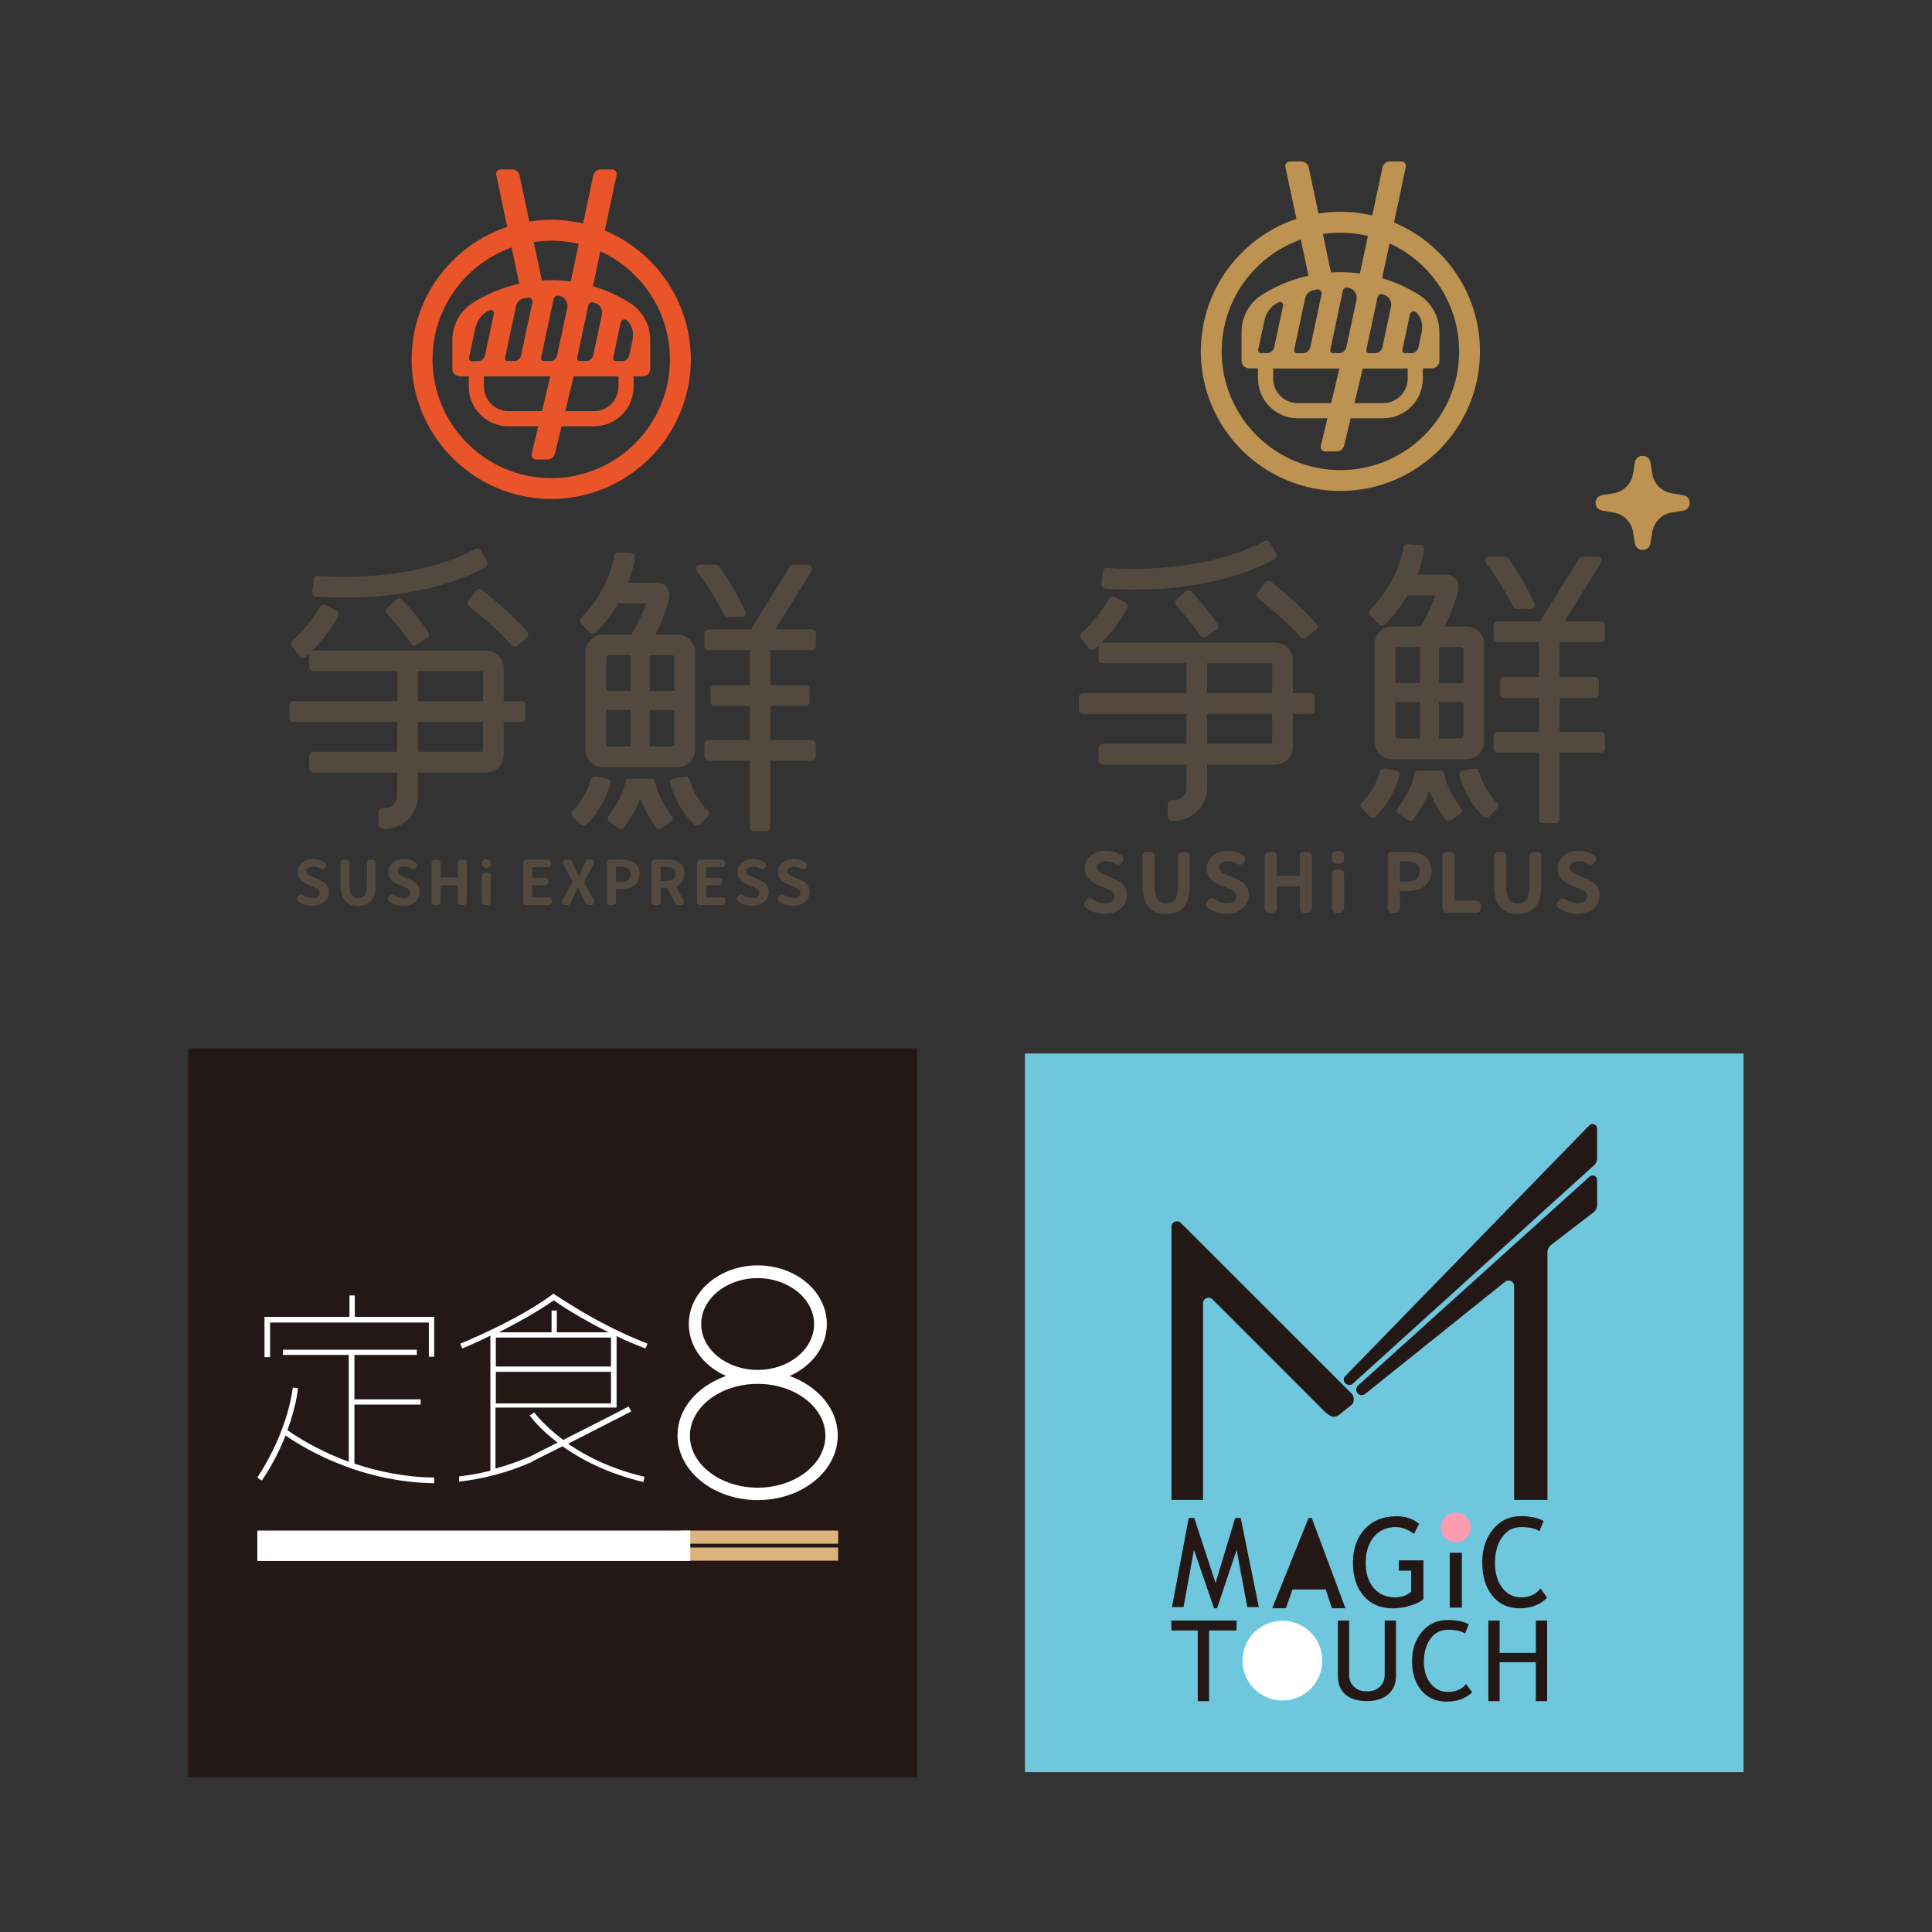
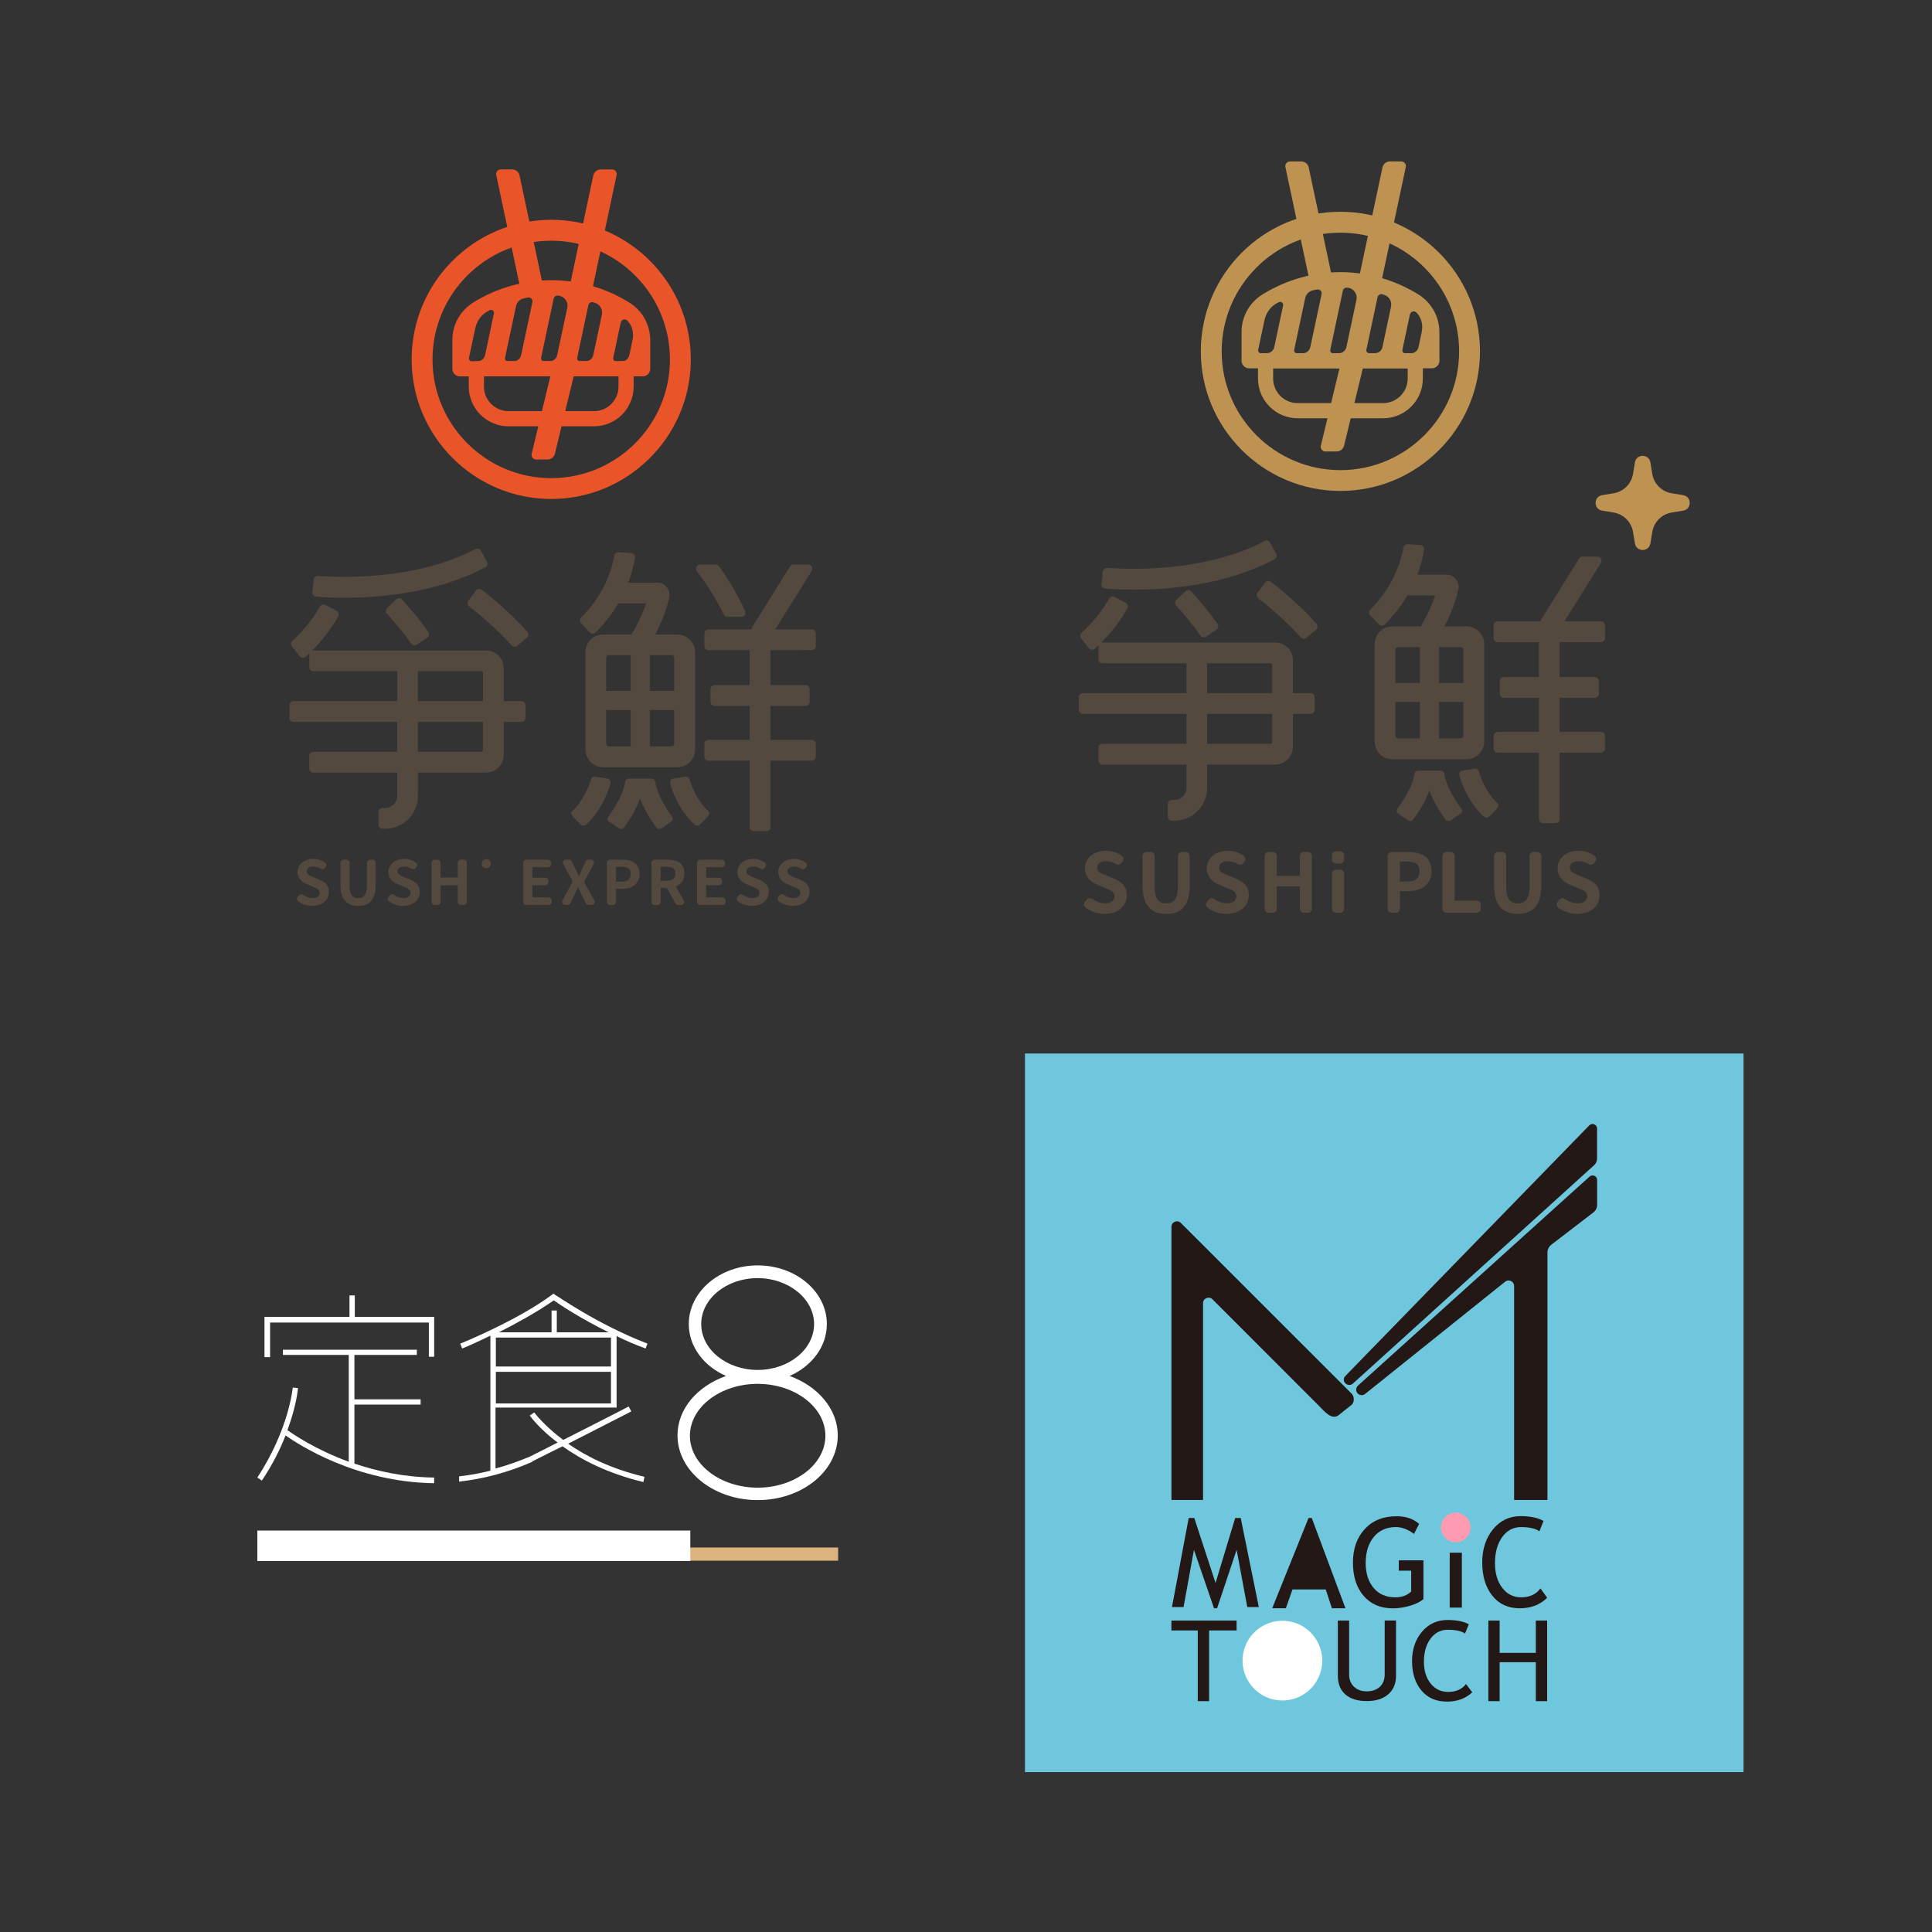
<svg xmlns="http://www.w3.org/2000/svg" version="1.1" id="圖層_1" x="0px" y="0px" viewBox="0 0 800 800" style="enable-background:new 0 0 800 800;" xml:space="preserve">
  <rect x="0" y="0" width="800" height="800" fill="#333333" stroke="none" />
  <style type="text/css">
	.st0{fill:#E95529;}
	.st1{fill:#53493F;}
	.st2{fill:#BE9251;}
	.st3{fill:#231815;}
	.st4{fill:#DCB37C;}
	.st5{fill:#FFFFFF;}
	.st6{fill:#6FC7DE;}
	.st7{fill:#FE9BB1;}
</style>
  <g>
    <g>
      <g>
        <g>
          <g>
            <path class="st0" d="M260.53,125.24c-19.91-12.3-44.62-12.3-64.53,0c-5.44,3.38-8.68,9.19-8.68,15.59v11.88       c0,1.73,1.4,3.14,3.14,3.14h75.65c1.73,0,3.14-1.4,3.14-3.14v-11.88C269.21,134.42,265.96,128.59,260.53,125.24z        M201.93,128.88c0.29-0.15,0.59-0.31,0.88-0.44c0.9-0.42,1.91,0.37,1.71,1.36l-3.66,17.24c-0.31,1.49-1.62,2.54-3.14,2.54       h-2.39c-0.75,0-1.29-0.68-1.14-1.4l2.59-12.15C197.42,133.02,199.22,130.32,201.93,128.88z M216.91,123.52       c0.55-0.13,1.1-0.24,1.64-0.33c1.14-0.22,2.15,0.77,1.91,1.91l-4.67,21.95c-0.31,1.49-1.62,2.54-3.14,2.54h-2.39       c-0.75,0-1.29-0.68-1.14-1.4l4.56-21.45C214.02,125.13,215.29,123.88,216.91,123.52z M230.9,122.41c0.02,0,0.04,0,0.07,0       c2.59,0.11,4.47,2.5,3.93,5.04l-4.17,19.58c-0.31,1.49-1.62,2.54-3.14,2.54h-2.39c-0.75,0-1.29-0.68-1.14-1.4l5.2-24.49       C229.43,122.93,230.11,122.38,230.9,122.41z M245.68,125.19c0.29,0.09,0.57,0.2,0.86,0.29c1.97,0.68,3.09,2.76,2.68,4.8       l-3.55,16.75c-0.31,1.49-1.62,2.54-3.14,2.54h-2.39c-0.75,0-1.29-0.68-1.14-1.4l4.63-21.77       C243.82,125.45,244.78,124.88,245.68,125.19z M259.82,132.8c0.18,0.2,0.37,0.42,0.53,0.64c1.64,2.06,2.11,4.82,1.56,7.39       c-0.42,1.93-0.94,4.39-1.32,6.23c-0.31,1.49-1.62,2.54-3.14,2.54h-2.39c-0.75,0-1.29-0.68-1.14-1.4l3.11-14.65       C257.3,132.25,258.92,131.81,259.82,132.8z" />
            <path class="st0" d="M245.94,176.52h-35.39c-9.08,0-16.45-7.39-16.45-16.45v-7.37c0-1.73,1.4-3.14,3.14-3.14h61.99       c1.73,0,3.14,1.4,3.14,3.14v7.37C262.39,169.16,255,176.52,245.94,176.52z M200.4,155.85v4.23c0,5.61,4.56,10.17,10.17,10.17       h35.37c5.61,0,10.17-4.56,10.17-10.17v-4.23H200.4z" />
            <g>
              <path class="st0" d="M228.91,151.53l-8.77,36.42c-0.26,1.21,0.66,2.32,1.89,2.32h4.69c1.47,0,2.76-1.03,3.07-2.48l8.33-34.32        L228.91,151.53z" />
              <path class="st0" d="M235.46,120.63l9.21,1.95l10.66-50.1c0.26-1.21-0.66-2.32-1.89-2.32h-4.69c-1.47,0-2.76,1.03-3.07,2.48        L235.46,120.63z" />
              <path class="st0" d="M216.12,122.58l9.21-1.95l-10.2-48c-0.31-1.45-1.58-2.48-3.07-2.48h-4.69c-1.23,0-2.15,1.14-1.89,2.32        L216.12,122.58z" />
            </g>
          </g>
          <path class="st0" d="M228.25,206.61c-31.86,0-57.8-25.92-57.8-57.8c0-31.86,25.92-57.8,57.8-57.8c31.86,0,57.8,25.92,57.8,57.8      S260.11,206.61,228.25,206.61z M228.25,99.67c-27.1,0-49.16,22.06-49.16,49.16c0,27.1,22.06,49.16,49.16,49.16      s49.16-22.06,49.16-49.16C277.41,121.7,255.35,99.67,228.25,99.67z" />
        </g>
      </g>
      <g>
        <path class="st1" d="M215.9,290.33h-7.32v-13.66c0-4.03-3.27-7.3-7.3-7.3h-71.55c-0.2,0-0.39,0.04-0.57,0.11     c3.07-3.07,7.37-7.96,10.9-14.27c0.46-0.83,0.13-1.86-0.7-2.3l-4.63-2.41c-0.81-0.42-1.8-0.11-2.26,0.7     c-3.95,7.02-9.1,12.06-11.4,14.12c-0.66,0.59-0.75,1.6-0.2,2.3l1.67,2.11l1.58,2c0.59,0.77,1.71,0.86,2.46,0.22     c0.46-0.39,1.01-0.92,1.64-1.51c-0.07,0.2-0.13,0.39-0.13,0.61v5.22c0,0.92,0.75,1.69,1.69,1.69h34.73v12.37h-42.93     c-0.92,0-1.69,0.75-1.69,1.69v5.22c0,0.92,0.75,1.69,1.69,1.69h42.89v12.37h-34.73c-0.92,0-1.69,0.75-1.69,1.69v5.22     c0,0.92,0.75,1.69,1.69,1.69h34.73v9.67c0,2.76-2.24,5-5,5h-1.05c-0.92,0-1.69,0.75-1.69,1.69v5.22c0,0.92,0.75,1.69,1.69,1.69     h1.05c7.5,0,13.6-6.07,13.6-13.6v-9.67h28.22c4.03,0,7.3-3.27,7.3-7.3V298.9h7.32c0.92,0,1.69-0.75,1.69-1.69V292     C217.59,291.07,216.82,290.33,215.9,290.33z M173.06,277.96h26.36c0.31,0,0.57,0.24,0.57,0.57v11.8h-26.93V277.96z      M199.98,310.72c0,0.31-0.24,0.57-0.57,0.57h-26.36v-12.37h26.93V310.72z" />
        <path class="st1" d="M130.84,247.04c2.21,0.2,6.4,0.46,11.86,0.46c14.56,0,38.24-1.93,58.28-12.61c0.83-0.44,1.12-1.49,0.66-2.32     l-2.54-4.56c-0.44-0.81-1.45-1.07-2.26-0.66c-25.09,13.29-57.6,11.71-65.15,11.12c-0.9-0.07-1.69,0.59-1.8,1.49l-0.59,5.2     C129.22,246.12,129.9,246.96,130.84,247.04z" />
        <path class="st1" d="M164.11,248.14l-3.79,3.6c-0.66,0.64-0.72,1.67-0.09,2.35c2.06,2.28,6.58,7.39,10.02,12.41     c0.53,0.75,1.53,0.94,2.3,0.44l4.36-2.85c0.79-0.53,1.01-1.6,0.46-2.37c-3.82-5.55-8.66-11.05-10.85-13.46     C165.89,247.53,164.81,247.48,164.11,248.14z" />
        <path class="st1" d="M199.48,244.22c-0.75-0.57-1.82-0.44-2.39,0.33l-3.14,4.19c-0.55,0.72-0.42,1.78,0.31,2.35     c3.18,2.5,11.51,9.25,17.54,16.12c0.61,0.7,1.64,0.79,2.37,0.2l4.01-3.35c0.72-0.59,0.83-1.69,0.2-2.39     C211.76,254.04,202.86,246.85,199.48,244.22z" />
        <path class="st1" d="M299.73,254.48c0.29,0.57,0.88,0.94,1.51,0.94h5.81c1.25,0,2.04-1.29,1.51-2.41     c-3.66-7.87-7.67-14.14-10.79-18.51c-0.31-0.44-0.83-0.7-1.36-0.7h-6.53c-1.4,0-2.19,1.6-1.34,2.72     C291.2,239.96,295.61,246.17,299.73,254.48z" />
        <path class="st1" d="M244.19,261.87c0.64,0.68,1.73,0.72,2.41,0.07c4.03-4.01,7.08-8.14,9.41-12.06h11.49     c-1.03,3.16-3.31,8.55-6.03,12.83h-11.69c-4.06,0-7.35,3.29-7.35,7.35v40.3c0,4.06,3.29,7.35,7.35,7.35h30.68     c4.06,0,7.35-3.29,7.35-7.35v-40.3c0-4.06-3.29-7.35-7.35-7.35h-9.14c3.55-6.56,5.2-12.65,5.79-15.26     c0.33-1.51-0.02-3.07-0.99-4.28c-0.96-1.21-2.39-1.89-3.93-1.89h-12.04c1.73-4.56,2.48-8.27,2.78-10.37     c0.13-0.96-0.57-1.86-1.56-1.91l-5.24-0.33c-0.88-0.07-1.62,0.55-1.78,1.43c-0.66,4.01-3.38,15.35-13.68,25.61     c-0.66,0.66-0.68,1.69-0.07,2.37L244.19,261.87z M252.13,271.27h9.01v14.8h-10.11v-13.7     C251.03,271.78,251.51,271.27,252.13,271.27z M251.03,307.96v-13.95h10.11v15.04h-9.01     C251.51,309.06,251.03,308.57,251.03,307.96z M278.09,309.06h-9.01v-15.04h10.11v13.95C279.19,308.57,278.7,309.06,278.09,309.06     z M279.19,272.37v13.7h-10.11v-14.8h9.01C278.7,271.27,279.19,271.78,279.19,272.37z" />
        <path class="st1" d="M336.11,269.21c0.92,0,1.69-0.75,1.69-1.69v-5.22c0-0.92-0.75-1.69-1.69-1.69H321l15.11-24.21     c0.7-1.12-0.11-2.59-1.43-2.59h-6.16c-0.59,0-1.12,0.31-1.43,0.79l-14.03,22.52l-1.43,2.28l-0.29,0.48     c-0.15,0.24-0.22,0.48-0.24,0.75h-17.76c-0.92,0-1.69,0.75-1.69,1.69v5.22c0,0.92,0.75,1.69,1.69,1.69h17.08v14.45h-14.54     c-0.92,0-1.69,0.75-1.69,1.69v5.22c0,0.92,0.75,1.69,1.69,1.69h14.54v14.1h-17.08c-0.92,0-1.69,0.75-1.69,1.69v5.22     c0,0.92,0.75,1.69,1.69,1.69h17.08v27.5c0,0.92,0.75,1.69,1.69,1.69h5.22c0.92,0,1.69-0.75,1.69-1.69v-27.5h17.08     c0.92,0,1.69-0.75,1.69-1.69v-5.22c0-0.92-0.75-1.69-1.69-1.69h-17.08v-14.1h14.54c0.92,0,1.69-0.75,1.69-1.69v-5.22     c0-0.92-0.75-1.69-1.69-1.69h-14.54v-14.45L336.11,269.21L336.11,269.21z" />
        <path class="st1" d="M251.4,322.39l-4.82-0.79c-0.86-0.13-1.69,0.35-1.91,1.14c-0.77,2.63-2.87,8.44-7.65,13.09     c-0.59,0.57-0.59,1.53,0,2.15l3.31,3.38c0.68,0.68,1.78,0.68,2.48,0.02c6.42-6.18,9.08-13.75,9.98-17.04     C252.98,323.44,252.37,322.54,251.4,322.39z" />
        <path class="st1" d="M285.54,322.74c-0.22-0.79-1.05-1.27-1.91-1.14l-4.82,0.79c-0.96,0.15-1.58,1.05-1.34,1.93     c0.9,3.31,3.55,10.88,9.98,17.06c0.68,0.66,1.8,0.64,2.46-0.02l3.31-3.38c0.59-0.61,0.59-1.56-0.02-2.15     C288.42,331.16,286.31,325.35,285.54,322.74z" />
        <path class="st1" d="M271.31,323.68c-0.11-0.75-0.75-1.27-1.49-1.27h-2.85h-3.77h-2.81c-0.75,0-1.38,0.53-1.49,1.27     c-0.64,4.12-3.18,9.32-7.06,14.49c-0.48,0.64-0.35,1.53,0.31,2l4.06,2.83c0.68,0.48,1.67,0.35,2.15-0.31     c2.21-2.92,4.93-7.26,6.71-11.97c1.78,4.71,4.5,9.03,6.71,11.97c0.5,0.64,1.47,0.79,2.15,0.31l4.06-2.83     c0.68-0.46,0.81-1.34,0.33-2C274.47,333,271.93,327.8,271.31,323.68z" />
      </g>
      <g>
        <g>
          <g>
            <g>
              <g>
                <g>
                  <path class="st1" d="M123.26,371.4l0.55-0.66c0.42-0.5,1.16-0.59,1.69-0.22c1.18,0.83,2.57,1.36,3.86,1.36          c1.95,0,3-0.86,3-2.15c0-1.4-1.14-1.82-2.83-2.54l-2.5-1.07c-1.91-0.79-3.82-2.3-3.82-5.04c0-3.07,2.7-5.44,6.49-5.44          c1.73,0,3.46,0.55,4.87,1.53c0.59,0.42,0.7,1.27,0.24,1.82l-0.37,0.46c-0.39,0.5-1.12,0.61-1.64,0.29          c-0.92-0.57-1.93-0.9-3.09-0.9c-1.64,0-2.72,0.75-2.72,1.97c0,1.36,1.36,1.82,2.94,2.48l2.46,1.03          c2.28,0.94,3.79,2.39,3.79,5.09c0,3.07-2.57,5.7-6.91,5.7c-2.06,0-4.12-0.68-5.81-1.89          C122.88,372.8,122.8,371.97,123.26,371.4z" />
                  <path class="st1" d="M140.98,366.31v-9.06c0-0.7,0.57-1.27,1.27-1.27h1.23c0.7,0,1.27,0.57,1.27,1.27v9.41          c0,3.9,1.36,5.24,3.55,5.24c2.24,0,3.64-1.32,3.64-5.24v-9.41c0-0.7,0.57-1.27,1.27-1.27h1.07c0.7,0,1.27,0.57,1.27,1.27          v9.06c0,6.25-2.68,8.81-7.26,8.81C143.72,375.12,140.98,372.54,140.98,366.31z" />
                  <path class="st1" d="M160.89,371.4l0.55-0.66c0.42-0.5,1.16-0.59,1.69-0.22c1.18,0.83,2.57,1.36,3.86,1.36          c1.95,0,3-0.86,3-2.15c0-1.4-1.14-1.82-2.83-2.54l-2.5-1.07c-1.91-0.79-3.82-2.3-3.82-5.04c0-3.07,2.7-5.44,6.49-5.44          c1.73,0,3.46,0.55,4.87,1.53c0.59,0.42,0.7,1.27,0.24,1.82l-0.37,0.46c-0.39,0.5-1.12,0.61-1.64,0.29          c-0.92-0.57-1.93-0.9-3.09-0.9c-1.64,0-2.72,0.75-2.72,1.97c0,1.36,1.36,1.82,2.94,2.48l2.46,1.03          c2.28,0.94,3.79,2.39,3.79,5.09c0,3.07-2.57,5.7-6.91,5.7c-2.06,0-4.12-0.68-5.81-1.89          C160.51,372.8,160.43,371.97,160.89,371.4z" />
                  <path class="st1" d="M179.96,355.96h1.23c0.7,0,1.27,0.57,1.27,1.27v6.12h7.1v-6.12c0-0.7,0.57-1.27,1.27-1.27h1.21          c0.7,0,1.27,0.57,1.27,1.27v16.25c0,0.7-0.57,1.27-1.27,1.27h-1.21c-0.7,0-1.27-0.57-1.27-1.27v-6.86h-7.1v6.86          c0,0.7-0.57,1.27-1.27,1.27h-1.23c-0.7,0-1.27-0.57-1.27-1.27v-16.25C178.69,356.53,179.26,355.96,179.96,355.96z" />
-                   <path class="st1" d="M200.73,361.42h1.23c0.7,0,1.27,0.57,1.27,1.27v10.81c0,0.7-0.57,1.27-1.27,1.27h-1.23          c-0.7,0-1.27-0.57-1.27-1.27v-10.81C199.48,361.99,200.05,361.42,200.73,361.42z" />
                  <path class="st1" d="M217.94,355.96h8.99c0.7,0,1.27,0.57,1.27,1.27v0.59c0,0.7-0.57,1.27-1.27,1.27h-6.49v4.34h5.33          c0.7,0,1.27,0.57,1.27,1.27v0.61c0,0.7-0.57,1.27-1.27,1.27h-5.33v5.02h6.78c0.7,0,1.27,0.57,1.27,1.27v0.61          c0,0.7-0.57,1.27-1.27,1.27h-9.28c-0.7,0-1.27-0.57-1.27-1.27v-16.25C216.69,356.53,217.24,355.96,217.94,355.96z" />
                  <path class="st1" d="M236.84,364.44l-3.6-6.62c-0.46-0.83,0.15-1.86,1.12-1.86h1.25c0.48,0,0.92,0.29,1.14,0.7l1.53,3.16          c0.44,0.88,0.86,1.8,1.4,2.96h0.13c0.46-1.16,0.83-2.08,1.25-2.96l1.45-3.14c0.2-0.44,0.66-0.75,1.14-0.75h1.03          c0.96,0,1.56,1.01,1.12,1.86l-3.64,6.8c-0.2,0.37-0.2,0.83,0,1.21l3.9,7.04c0.46,0.83-0.13,1.89-1.1,1.89h-1.25          c-0.48,0-0.92-0.26-1.12-0.7l-1.75-3.46c-0.48-0.96-0.92-1.95-1.47-3.09h-0.11c-0.48,1.14-0.92,2.13-1.38,3.09l-1.67,3.44          c-0.22,0.44-0.66,0.72-1.14,0.72h-1.05c-0.96,0-1.58-1.03-1.12-1.86l3.93-7.24C237.04,365.28,237.04,364.82,236.84,364.44z" />
                  <path class="st1" d="M251.29,357.23c0-0.7,0.57-1.27,1.27-1.27h4.91c4.14,0,7.35,1.45,7.35,5.88c0,4.3-3.22,6.23-7.26,6.23          h-2.5v5.42c0,0.7-0.57,1.27-1.27,1.27h-1.23c-0.7,0-1.27-0.57-1.27-1.27V357.23z M257.32,365.1c2.59,0,3.84-1.1,3.84-3.25          c0-2.17-1.38-2.92-3.97-2.92h-2.13v6.16H257.32z" />
                  <path class="st1" d="M279.67,374.09l-3.14-5.79c-0.22-0.42-0.66-0.66-1.12-0.66h-1.86v5.85c0,0.7-0.57,1.27-1.27,1.27h-1.23          c-0.7,0-1.27-0.57-1.27-1.27v-16.25c0-0.7,0.57-1.27,1.27-1.27h5.28c3.93,0,7.06,1.38,7.06,5.7c0,2.81-1.43,4.56-3.57,5.39          l3.31,5.81c0.48,0.83-0.13,1.89-1.1,1.89h-1.27C280.3,374.75,279.89,374.51,279.67,374.09z M273.55,364.69h2.43          c2.41,0,3.73-1.01,3.73-3.03c0-2.04-1.32-2.72-3.73-2.72h-2.43V364.69z" />
                  <path class="st1" d="M289.91,355.96h8.99c0.7,0,1.27,0.57,1.27,1.27v0.59c0,0.7-0.57,1.27-1.27,1.27h-6.49v4.34h5.33          c0.7,0,1.27,0.57,1.27,1.27v0.61c0,0.7-0.57,1.27-1.27,1.27h-5.33v5.02h6.78c0.7,0,1.27,0.57,1.27,1.27v0.61          c0,0.7-0.57,1.27-1.27,1.27h-9.28c-0.7,0-1.27-0.57-1.27-1.27v-16.25C288.66,356.53,289.21,355.96,289.91,355.96z" />
                  <path class="st1" d="M305.39,371.4l0.55-0.66c0.42-0.5,1.16-0.59,1.69-0.22c1.18,0.83,2.57,1.36,3.86,1.36          c1.95,0,3-0.86,3-2.15c0-1.4-1.14-1.82-2.83-2.54l-2.5-1.07c-1.91-0.79-3.82-2.3-3.82-5.04c0-3.07,2.7-5.44,6.49-5.44          c1.73,0,3.46,0.55,4.87,1.53c0.59,0.42,0.7,1.27,0.24,1.82l-0.37,0.46c-0.39,0.5-1.12,0.61-1.64,0.29          c-0.92-0.57-1.93-0.9-3.09-0.9c-1.64,0-2.72,0.75-2.72,1.97c0,1.36,1.36,1.82,2.94,2.48l2.46,1.03          c2.28,0.94,3.79,2.39,3.79,5.09c0,3.07-2.57,5.7-6.91,5.7c-2.06,0-4.12-0.68-5.81-1.89          C305.02,372.8,304.91,371.97,305.39,371.4z" />
                  <path class="st1" d="M322.3,371.4l0.55-0.66c0.42-0.5,1.16-0.59,1.69-0.22c1.18,0.83,2.57,1.36,3.86,1.36          c1.95,0,3-0.86,3-2.15c0-1.4-1.14-1.82-2.83-2.54l-2.5-1.07c-1.91-0.79-3.82-2.3-3.82-5.04c0-3.07,2.7-5.44,6.49-5.44          c1.73,0,3.46,0.55,4.87,1.53c0.59,0.42,0.7,1.27,0.24,1.82l-0.37,0.46c-0.39,0.5-1.12,0.61-1.64,0.29          c-0.92-0.57-1.93-0.9-3.09-0.9c-1.64,0-2.72,0.75-2.72,1.97c0,1.36,1.36,1.82,2.94,2.48l2.46,1.03          c2.28,0.94,3.79,2.39,3.79,5.09c0,3.07-2.57,5.7-6.91,5.7c-2.06,0-4.12-0.68-5.81-1.89          C321.92,372.8,321.81,371.97,322.3,371.4z" />
                </g>
              </g>
              <path class="st1" d="M201.36,359.53L201.36,359.53c-1.03,0-1.89-0.83-1.89-1.89l0,0c0-1.03,0.83-1.89,1.89-1.89l0,0        c1.03,0,1.89,0.83,1.89,1.89l0,0C203.23,358.7,202.39,359.53,201.36,359.53z" />
            </g>
          </g>
        </g>
      </g>
    </g>
    <g>
      <g>
        <g>
          <g>
            <path class="st2" d="M587.31,121.91c-19.91-12.3-44.62-12.3-64.53,0c-5.44,3.38-8.68,9.19-8.68,15.59v11.88       c0,1.73,1.4,3.14,3.14,3.14h75.65c1.73,0,3.14-1.4,3.14-3.14V137.5C595.99,131.1,592.74,125.27,587.31,121.91z M528.72,125.55       c0.29-0.15,0.59-0.31,0.88-0.44c0.9-0.42,1.91,0.37,1.71,1.36l-3.66,17.24c-0.31,1.49-1.62,2.54-3.14,2.54h-2.39       c-0.75,0-1.29-0.68-1.14-1.4l2.59-12.15C524.2,129.7,526,127,528.72,125.55z M543.69,120.2c0.55-0.13,1.1-0.24,1.64-0.33       c1.14-0.22,2.15,0.77,1.91,1.91l-4.67,21.95c-0.31,1.49-1.62,2.54-3.14,2.54h-2.39c-0.75,0-1.29-0.68-1.14-1.4l4.56-21.45       C540.82,121.8,542.07,120.55,543.69,120.2z M557.68,119.11c0.02,0,0.04,0,0.07,0c2.59,0.11,4.47,2.5,3.93,5.04l-4.17,19.58       c-0.31,1.49-1.62,2.54-3.14,2.54h-2.39c-0.75,0-1.29-0.68-1.14-1.4l5.2-24.49C556.21,119.61,556.89,119.06,557.68,119.11z        M572.46,121.87c0.29,0.09,0.57,0.2,0.86,0.29c1.97,0.68,3.09,2.76,2.68,4.8l-3.55,16.75c-0.31,1.49-1.62,2.54-3.14,2.54h-2.39       c-0.75,0-1.29-0.68-1.14-1.4l4.63-21.77C570.6,122.15,571.56,121.58,572.46,121.87z M586.6,129.48       c0.18,0.2,0.37,0.42,0.53,0.64c1.64,2.06,2.11,4.82,1.56,7.39c-0.42,1.93-0.94,4.39-1.32,6.23c-0.31,1.49-1.62,2.54-3.14,2.54       h-2.39c-0.75,0-1.29-0.68-1.14-1.4l3.11-14.65C584.11,128.93,585.73,128.49,586.6,129.48z" />
            <path class="st2" d="M572.72,173.2h-35.37c-9.08,0-16.45-7.39-16.45-16.45v-7.37c0-1.73,1.4-3.14,3.14-3.14h61.99       c1.73,0,3.14,1.4,3.14,3.14v7.37C589.17,165.83,581.78,173.2,572.72,173.2z M527.18,152.52v4.23c0,5.61,4.56,10.17,10.17,10.17       h35.37c5.61,0,10.17-4.56,10.17-10.17v-4.23H527.18z" />
            <g>
              <path class="st2" d="M555.69,148.2l-8.77,36.42c-0.26,1.21,0.66,2.32,1.89,2.32h4.69c1.47,0,2.76-1.03,3.07-2.48l8.33-34.32        L555.69,148.2z" />
              <path class="st2" d="M562.24,117.31l9.21,1.95l10.66-50.1c0.26-1.21-0.66-2.32-1.89-2.32h-4.69c-1.47,0-2.76,1.03-3.07,2.48        L562.24,117.31z" />
              <path class="st2" d="M542.9,119.28l9.21-1.95l-10.2-48c-0.31-1.45-1.58-2.48-3.07-2.48h-4.69c-1.23,0-2.15,1.14-1.89,2.32        L542.9,119.28z" />
            </g>
          </g>
          <path class="st2" d="M555.03,203.29c-31.86,0-57.8-25.92-57.8-57.8c0-31.86,25.92-57.8,57.8-57.8c31.86,0,57.8,25.92,57.8,57.8      S586.91,203.29,555.03,203.29z M555.03,96.35c-27.1,0-49.16,22.06-49.16,49.16c0,27.1,22.06,49.16,49.16,49.16      c27.1,0,49.16-22.06,49.16-49.16C604.19,118.38,582.13,96.35,555.03,96.35z" />
        </g>
      </g>
      <g>
        <path class="st1" d="M461.57,363.97l-3.31-1.4c-2.15-0.86-3.95-1.49-3.95-3.31c0-1.67,1.43-2.65,3.64-2.65     c1.58,0,2.89,0.42,4.14,1.18c0.72,0.46,1.67,0.29,2.21-0.37l0.5-0.64c0.61-0.77,0.46-1.89-0.33-2.46     c-1.89-1.34-4.21-2.06-6.53-2.06c-5.11,0-8.73,3.16-8.73,7.28c0,3.68,2.57,5.72,5.11,6.78l3.38,1.43     c2.24,0.94,3.79,1.53,3.79,3.4c0,1.75-1.4,2.89-4.01,2.89c-1.75,0-3.6-0.7-5.2-1.82c-0.72-0.5-1.71-0.37-2.28,0.31l-0.75,0.9     c-0.64,0.75-0.48,1.89,0.31,2.46c2.26,1.62,5.02,2.52,7.78,2.52c5.81,0,9.28-3.51,9.28-7.63     C466.64,367.17,464.64,365.22,461.57,363.97z" />
        <path class="st1" d="M490.91,352.77h-1.45c-0.94,0-1.69,0.77-1.69,1.69v12.61c0,5.24-1.91,7.02-4.89,7.02     c-2.96,0-4.78-1.78-4.78-7.02v-12.61c0-0.94-0.77-1.69-1.69-1.69h-1.64c-0.94,0-1.69,0.77-1.69,1.69v12.17     c0,8.38,3.68,11.82,9.82,11.82c6.16,0,9.74-3.44,9.74-11.82v-12.17C492.6,353.54,491.83,352.77,490.91,352.77z" />
        <path class="st1" d="M636.49,352.77h-1.45c-0.94,0-1.69,0.77-1.69,1.69v12.61c0,5.24-1.91,7.02-4.89,7.02     c-2.96,0-4.78-1.78-4.78-7.02v-12.61c0-0.94-0.77-1.69-1.69-1.69h-1.64c-0.94,0-1.69,0.77-1.69,1.69v12.17     c0,8.38,3.68,11.82,9.82,11.82c6.16,0,9.74-3.44,9.74-11.82v-12.17C638.18,353.54,637.41,352.77,636.49,352.77z" />
        <path class="st1" d="M512.05,363.97l-3.31-1.4c-2.15-0.86-3.95-1.49-3.95-3.31c0-1.67,1.43-2.65,3.64-2.65     c1.58,0,2.89,0.42,4.14,1.18c0.72,0.46,1.67,0.29,2.21-0.37l0.5-0.64c0.61-0.77,0.46-1.89-0.33-2.46     c-1.89-1.34-4.21-2.06-6.53-2.06c-5.11,0-8.73,3.16-8.73,7.28c0,3.68,2.57,5.72,5.11,6.78l3.38,1.43     c2.24,0.94,3.79,1.53,3.79,3.4c0,1.75-1.4,2.89-4.01,2.89c-1.75,0-3.6-0.7-5.2-1.82c-0.72-0.5-1.71-0.37-2.28,0.31l-0.75,0.9     c-0.64,0.75-0.48,1.89,0.31,2.46c2.26,1.62,5.02,2.52,7.78,2.52c5.81,0,9.28-3.51,9.28-7.63     C517.12,367.17,515.1,365.22,512.05,363.97z" />
        <path class="st1" d="M541.54,352.77h-1.62c-0.94,0-1.69,0.77-1.69,1.69v8.2h-9.52v-8.2c0-0.94-0.77-1.69-1.69-1.69h-1.67     c-0.94,0-1.69,0.77-1.69,1.69v21.8c0,0.94,0.77,1.69,1.69,1.69h1.67c0.94,0,1.69-0.77,1.69-1.69v-9.21h9.52v9.21     c0,0.94,0.77,1.69,1.69,1.69h1.62c0.94,0,1.69-0.77,1.69-1.69v-21.8C543.23,353.54,542.46,352.77,541.54,352.77z" />
        <path class="st1" d="M554.88,360.09h-1.67c-0.94,0-1.69,0.77-1.69,1.69v14.49c0,0.94,0.77,1.69,1.69,1.69h1.67     c0.94,0,1.69-0.77,1.69-1.69v-14.49C556.56,360.84,555.82,360.09,554.88,360.09z" />
        <path class="st1" d="M582.9,352.77h-6.6c-0.94,0-1.69,0.77-1.69,1.69v21.8c0,0.94,0.77,1.69,1.69,1.69h1.67     c0.94,0,1.69-0.77,1.69-1.69v-7.26h3.38c5.42,0,9.74-2.59,9.74-8.35C592.74,354.72,588.47,352.77,582.9,352.77z M582.68,365.03     h-3.03v-8.27h2.85c3.46,0,5.31,0.99,5.31,3.93C587.83,363.56,586.14,365.03,582.68,365.03z" />
        <path class="st1" d="M657.3,363.97l-3.31-1.4c-2.15-0.86-3.95-1.49-3.95-3.31c0-1.67,1.43-2.65,3.64-2.65     c1.58,0,2.89,0.42,4.14,1.18c0.72,0.46,1.67,0.29,2.21-0.37l0.5-0.64c0.61-0.77,0.46-1.89-0.33-2.46     c-1.89-1.34-4.21-2.06-6.53-2.06c-5.11,0-8.73,3.16-8.73,7.28c0,3.68,2.57,5.72,5.11,6.78l3.38,1.43     c2.24,0.94,3.79,1.53,3.79,3.4c0,1.75-1.4,2.89-4.01,2.89c-1.75,0-3.6-0.7-5.2-1.82c-0.72-0.5-1.71-0.37-2.28,0.31l-0.75,0.9     c-0.64,0.75-0.48,1.89,0.31,2.46c2.26,1.62,5.02,2.52,7.78,2.52c5.81,0,9.28-3.51,9.28-7.63     C662.39,367.17,660.37,365.22,657.3,363.97z" />
        <path class="st1" d="M554.9,352.5h-1.73c-0.92,0-1.67,0.75-1.67,1.67v1.73c0,0.92,0.75,1.67,1.67,1.67h1.73     c0.92,0,1.67-0.75,1.67-1.67v-1.73C556.56,353.25,555.82,352.5,554.9,352.5z" />
        <path class="st1" d="M611.43,372.92h-9.1v-18.46c0-0.94-0.77-1.69-1.69-1.69h-1.67c-0.94,0-1.69,0.77-1.69,1.69v20.15v1.67     c0,0.94,0.77,1.69,1.69,1.69h1.67h10.79c0.94,0,1.69-0.77,1.69-1.69v-1.67C613.12,373.69,612.37,372.92,611.43,372.92z" />
        <path class="st1" d="M542.68,287.01h-7.32v-13.66c0-4.03-3.27-7.3-7.3-7.3h-71.55c-0.2,0-0.39,0.04-0.57,0.11     c3.07-3.07,7.37-7.96,10.9-14.27c0.46-0.83,0.13-1.86-0.7-2.3l-4.63-2.41c-0.81-0.42-1.8-0.11-2.26,0.7     c-3.95,7.02-9.1,12.06-11.4,14.12c-0.66,0.59-0.75,1.6-0.2,2.3l1.67,2.11l1.58,2c0.59,0.77,1.71,0.86,2.46,0.22     c0.46-0.39,1.01-0.92,1.64-1.51c-0.07,0.2-0.13,0.39-0.13,0.61v5.22c0,0.92,0.75,1.69,1.69,1.69h34.73v12.37h-42.89     c-0.92,0-1.69,0.75-1.69,1.69v5.22c0,0.92,0.75,1.69,1.69,1.69h42.89v12.37h-34.73c-0.92,0-1.69,0.75-1.69,1.69v5.22     c0,0.92,0.75,1.69,1.69,1.69h34.73v9.67c0,2.76-2.24,5-5,5h-1.05c-0.92,0-1.69,0.75-1.69,1.69v5.22c0,0.92,0.75,1.69,1.69,1.69     h1.01c7.5,0,13.6-6.07,13.6-13.6v-9.67h28.22c4.03,0,7.3-3.27,7.3-7.3v-13.66h7.32c0.92,0,1.69-0.75,1.69-1.69v-5.22     C544.37,287.75,543.6,287.01,542.68,287.01z M499.84,274.64h26.36c0.31,0,0.57,0.24,0.57,0.57v11.8h-26.93V274.64z M526.76,307.4     c0,0.31-0.24,0.57-0.57,0.57h-26.36V295.6h26.93V307.4z" />
        <path class="st1" d="M457.63,243.72c2.21,0.2,6.4,0.46,11.86,0.46c14.56,0,38.24-1.93,58.28-12.61c0.83-0.44,1.12-1.49,0.66-2.32     l-2.54-4.56c-0.44-0.81-1.45-1.07-2.26-0.66c-25.09,13.29-57.6,11.71-65.15,11.12c-0.9-0.07-1.69,0.59-1.8,1.49l-0.59,5.2     C456,242.8,456.68,243.63,457.63,243.72z" />
        <path class="st1" d="M490.91,244.82l-3.79,3.6c-0.66,0.64-0.72,1.67-0.09,2.35c2.06,2.28,6.58,7.39,10.02,12.41     c0.53,0.75,1.53,0.94,2.3,0.44l4.36-2.85c0.79-0.53,1.01-1.6,0.46-2.37c-3.82-5.55-8.66-11.05-10.85-13.46     C492.67,244.2,491.59,244.16,490.91,244.82z" />
        <path class="st1" d="M526.26,240.89c-0.75-0.57-1.82-0.44-2.39,0.33l-3.14,4.19c-0.55,0.72-0.42,1.78,0.31,2.35     c3.18,2.5,11.51,9.25,17.54,16.12c0.61,0.7,1.64,0.79,2.37,0.2l4.01-3.35c0.72-0.59,0.83-1.69,0.2-2.39     C538.54,250.72,529.64,243.52,526.26,240.89z" />
-         <path class="st1" d="M626.51,251.16c0.29,0.57,0.88,0.94,1.51,0.94h5.81c1.25,0,2.04-1.29,1.51-2.41     c-3.66-7.87-7.67-14.14-10.79-18.51c-0.31-0.44-0.83-0.7-1.36-0.7h-6.53c-1.4,0-2.19,1.6-1.34,2.72     C617.98,236.64,622.39,242.84,626.51,251.16z" />
        <path class="st1" d="M570.97,258.54c0.64,0.68,1.73,0.72,2.41,0.07c4.03-4.01,7.08-8.14,9.41-12.06h11.49     c-1.03,3.16-3.31,8.55-6.03,12.83h-11.69c-4.06,0-7.35,3.29-7.35,7.35v40.3c0,4.06,3.29,7.35,7.35,7.35h30.68     c4.06,0,7.35-3.29,7.35-7.35v-40.3c0-4.06-3.29-7.35-7.35-7.35h-9.17c3.55-6.56,5.2-12.65,5.79-15.26     c0.33-1.51-0.02-3.07-0.99-4.28c-0.96-1.21-2.39-1.89-3.93-1.89h-12.04c1.73-4.56,2.48-8.27,2.78-10.37     c0.13-0.96-0.57-1.86-1.56-1.91l-5.24-0.33c-0.88-0.07-1.62,0.55-1.78,1.43c-0.66,4.01-3.38,15.35-13.68,25.61     c-0.66,0.66-0.68,1.69-0.07,2.37L570.97,258.54z M578.91,267.97h9.01v14.8h-10.11v-13.7     C577.81,268.46,578.29,267.97,578.91,267.97z M577.81,304.64v-13.95h10.11v15.04h-9.01     C578.29,305.73,577.81,305.25,577.81,304.64z M604.87,305.73h-9.01v-15.04h10.11v13.95     C605.97,305.25,605.48,305.73,604.87,305.73z M605.97,269.07v13.7h-10.11v-14.8h9.01C605.48,267.97,605.97,268.46,605.97,269.07z     " />
        <path class="st1" d="M662.91,265.89c0.92,0,1.69-0.75,1.69-1.69v-5.22c0-0.92-0.75-1.69-1.69-1.69H647.8l15.11-24.21     c0.7-1.12-0.11-2.59-1.43-2.59h-6.16c-0.59,0-1.12,0.31-1.43,0.79l-14.03,22.52l-1.43,2.28l-0.29,0.48     c-0.15,0.24-0.2,0.48-0.24,0.75h-17.76c-0.92,0-1.69,0.75-1.69,1.69v5.22c0,0.92,0.75,1.69,1.69,1.69h17.08v14.45H622.7     c-0.92,0-1.69,0.75-1.69,1.69v5.22c0,0.92,0.75,1.69,1.69,1.69h14.54v14.1h-17.08c-0.92,0-1.69,0.75-1.69,1.69v5.22     c0,0.92,0.75,1.69,1.69,1.69h17.08v27.5c0,0.92,0.75,1.69,1.69,1.69h5.2c0.92,0,1.69-0.75,1.69-1.69v-27.5h17.08     c0.92,0,1.69-0.75,1.69-1.69v-5.22c0-0.92-0.75-1.69-1.69-1.69h-17.08v-14.1h14.54c0.92,0,1.69-0.75,1.69-1.69v-5.22     c0-0.92-0.75-1.69-1.69-1.69h-14.54v-14.45L662.91,265.89L662.91,265.89z" />
-         <path class="st1" d="M578.18,319.07l-4.82-0.79c-0.86-0.13-1.69,0.35-1.91,1.14c-0.77,2.63-2.87,8.44-7.65,13.09     c-0.59,0.57-0.59,1.53,0,2.15l3.31,3.38c0.68,0.7,1.78,0.68,2.48,0.02c6.42-6.18,9.08-13.75,9.98-17.04     C579.79,320.12,579.15,319.22,578.18,319.07z" />
        <path class="st1" d="M619.98,332.51c-4.78-4.67-6.89-10.46-7.63-13.09c-0.22-0.79-1.05-1.27-1.91-1.14l-4.82,0.79     c-0.96,0.15-1.58,1.05-1.34,1.93c0.9,3.31,3.55,10.88,9.98,17.06c0.68,0.66,1.8,0.64,2.46-0.02l3.31-3.38     C620.59,334.04,620.59,333.1,619.98,332.51z" />
        <path class="st1" d="M593.78,319.09H590h-2.81c-0.75,0-1.38,0.53-1.49,1.27c-0.64,4.12-3.18,9.32-7.06,14.49     c-0.48,0.64-0.35,1.53,0.31,2l4.06,2.83c0.68,0.48,1.67,0.35,2.15-0.31c2.21-2.92,4.93-7.26,6.71-11.97     c1.78,4.71,4.5,9.03,6.71,11.97c0.5,0.64,1.47,0.79,2.15,0.31l4.06-2.83c0.68-0.46,0.81-1.34,0.33-2     c-3.88-5.15-6.42-10.37-7.06-14.49c-0.11-0.75-0.75-1.27-1.49-1.27H593.78z" />
      </g>
      <path class="st2" d="M692.21,204.25l4.76,0.79c3.62,0.59,3.62,5.81,0,6.4l-4.76,0.79c-4.12,0.68-7.35,3.9-8.03,8.03l-0.79,4.76    c-0.59,3.62-5.81,3.62-6.4,0l-0.79-4.76c-0.68-4.12-3.9-7.35-8.03-8.03l-4.76-0.79c-3.62-0.59-3.62-5.81,0-6.4l4.76-0.79    c4.12-0.68,7.35-3.9,8.03-8.03l0.79-4.76c0.59-3.62,5.81-3.62,6.4,0l0.79,4.76C684.84,200.35,688.09,203.57,692.21,204.25z" />
    </g>
  </g>
  <g>
    <g>
-       <rect x="77.9" y="434.07" class="st3" width="301.88" height="301.88" />
-       <rect x="281.96" y="633.77" class="st4" width="65.1" height="5.46" />
      <rect x="281.96" y="640.79" class="st4" width="65.1" height="5.46" />
      <rect x="106.56" y="633.77" class="st5" width="179.28" height="12.61" />
-       <path class="st5" d="M326.96,569.76c9.19-4.06,15.42-12.15,15.42-21.49c0-13.4-12.76-24.3-28.66-24.3    c-15.72,0-28.51,10.9-28.51,24.3c0,9.34,6.23,17.45,15.42,21.49c-11.84,4.21-20.09,13.55-20.09,24.6c0,14.8,14.95,26.8,33.18,26.8    c18.38,0,33.18-11.99,33.18-26.8C346.91,583.47,338.64,573.95,326.96,569.76z M290.36,548.25c0-10.44,10.44-19.01,23.37-19.01    c12.76,0,23.37,8.57,23.37,19.01s-10.44,19.01-23.37,19.01C300.95,567.26,290.36,558.84,290.36,548.25z M313.73,616.01    c-15.42,0-28.05-9.65-28.05-21.49s12.61-21.49,28.05-21.49c15.42,0,28.05,9.65,28.05,21.49S329.15,616.01,313.73,616.01z" />
+       <path class="st5" d="M326.96,569.76c9.19-4.06,15.42-12.15,15.42-21.49c0-13.4-12.76-24.3-28.66-24.3    c-15.72,0-28.51,10.9-28.51,24.3c0,9.34,6.23,17.45,15.42,21.49c-11.84,4.21-20.09,13.55-20.09,24.6c0,14.8,14.95,26.8,33.18,26.8    c18.38,0,33.18-11.99,33.18-26.8C346.91,583.47,338.64,573.95,326.96,569.76z M290.36,548.25c0-10.44,10.44-19.01,23.37-19.01    c12.76,0,23.37,8.57,23.37,19.01s-10.44,19.01-23.37,19.01C300.95,567.26,290.36,558.84,290.36,548.25M313.73,616.01    c-15.42,0-28.05-9.65-28.05-21.49s12.61-21.49,28.05-21.49c15.42,0,28.05,9.65,28.05,21.49S329.15,616.01,313.73,616.01z" />
      <g>
        <path class="st5" d="M255.32,583.31v-30.06c3.73,1.86,7.78,3.57,11.99,5.13l0.79-2.02c-21.03-8.09-38-20.24-38.31-20.24     l-0.61-0.46l-0.61,0.46c-14.17,10.59-37.85,20.24-38,20.24l0.79,2.02c0.15,0,4.98-2.02,11.69-5.31v55.92     c-4.36,1.1-8.73,1.86-12.94,2.35v2.17c9.65-1.1,19.78-3.57,30.37-8.24l-0.46-1.1l0.46,0.94c4.06-2.02,8.24-4.21,12.45-6.23     c7.63,5.46,18.53,11.21,33.48,14.8l0.46-2.17c-13.86-3.27-24.3-8.57-31.62-13.7c13.7-7.02,26.01-13.24,26.16-13.4l-1.1-2.02     c-0.15,0.15-12.94,6.69-27.1,13.86c-8.09-6.07-11.84-11.21-11.99-11.38l-1.86,1.25c0.31,0.46,3.9,5.46,11.53,11.21     c-3.73,1.86-7.63,3.9-11.38,5.77c-4.82,2.02-9.65,3.73-14.34,4.98v-25.24h50.15V583.31L255.32,583.31z M229.31,538.45     c2.35,1.71,11.05,7.48,22.74,13.24h-21.49v-9.03h-2.17v9.03h-21.82C213.87,547.94,222.45,543.27,229.31,538.45z M205.32,553.86     h47.67v11.99h-47.67V553.86z M205.32,568.05h47.67v13.09h-47.67C205.32,581.12,205.32,568.05,205.32,568.05z" />
      </g>
      <g>
        <polygon class="st5" points="111.84,547.64 177.58,547.64 177.58,561.8 179.78,561.8 179.78,545.29 146.91,545.29 146.91,536.41      144.71,536.41 144.71,545.29 109.52,545.29 109.52,561.96 111.84,561.96    " />
        <path class="st5" d="M179.78,611.82c-12.61-0.15-23.68-2.65-33.02-5.77V581.6h27.41v-2.17h-27.41v-18.38h25.85v-2.17h-55.46v2.17     h27.26v44.23c-14.01-5.13-23.2-11.53-25.39-13.09c3.73-10.13,4.36-16.97,4.36-17.45l-2.17-0.15c0,0.15-1.56,17.28-14.65,37.23     l1.86,1.25c4.52-6.69,7.63-13.09,9.82-18.68c5.13,3.57,28.81,19.32,61.53,19.78C179.78,614.14,179.78,611.82,179.78,611.82z" />
      </g>
    </g>
    <rect x="424.42" y="436.24" class="st6" width="297.54" height="297.54" />
    <g>
      <g>
        <path class="st3" d="M562.32,573.74c-0.48,0.44-0.75,1.03-0.75,1.69l0,0c0,1.91,2.19,2.98,3.68,1.78     c8.92-7.15,32.74-26.25,58-46.49c1.49-1.18,3.71-0.13,3.71,1.78v88.59h13.81V518.55c0-1.16,0.55-2.28,1.45-3.03l17.61-13.51     c0.94-0.75,1.51-1.89,1.51-3.09V488.6c0-1.62-1.93-2.48-3.14-1.4L562.32,573.74z" />
        <path class="st3" d="M488.95,506.38c-1.43-1.43-3.88-0.42-3.88,1.6c0,24.41,0,113.12,0,113.12h13.09v-81.48     c0-2.04,2.46-3.05,3.9-1.6c20.7,20.74,24.93,24.91,43.97,43.99c2.37,2.37,5.42,6.27,8.38,3.9l5.24-4.19     c1.07-0.86,1.29-3.09,0.22-4.45C559.86,577.23,513.18,530.59,488.95,506.38z" />
        <path class="st3" d="M556.44,571.2L556.44,571.2c0,1.97,2.32,3.03,3.79,1.69l99.81-90.36c0.81-0.72,1.27-1.75,1.27-2.85v-12.37     c0-1.67-2.02-2.52-3.2-1.34L557.01,569.84C556.64,570.21,556.44,570.7,556.44,571.2z" />
      </g>
      <g>
        <g>
          <g>
            <path class="st3" d="M500.66,675.14v29.27h-4.69v-29.27h-10.92v-4.1h26.99v4.1H500.66z" />
            <path class="st3" d="M553.96,671.04h4.69v22.45c0,2,0.66,3.64,2,4.93c1.32,1.29,3.09,1.93,5.26,1.93c2.3,0,4.12-0.64,5.46-1.89       c1.32-1.25,2-2.96,2-5.11v-22.34h4.69v22.83c0,3.31-1.07,5.9-3.25,7.76c-2.17,1.86-5.11,2.78-8.84,2.78       c-3.84,0-6.8-0.92-8.88-2.74c-2.08-1.82-3.11-4.43-3.11-7.83v-22.78H553.96z" />
            <path class="st3" d="M608.21,672.59l-1.58,3.82c-1.49-1.03-3.86-1.56-7.06-1.56c-3,0-5.44,1.23-7.24,3.71       c-1.82,2.48-2.72,5.66-2.72,9.54c0,3.71,0.94,6.73,2.81,9.03c1.86,2.3,4.28,3.46,7.21,3.46c3.22,0,5.68-1.07,7.41-3.27       l2.59,3.42c-2.72,2.57-6.21,3.86-10.48,3.86c-4.47,0-8-1.53-10.59-4.63c-2.57-3.07-3.86-7.15-3.86-12.17       c0-4.87,1.38-8.92,4.12-12.15c2.74-3.22,6.29-4.85,10.66-4.85C603.19,670.82,606.11,671.41,608.21,672.59z" />
            <path class="st3" d="M635.95,704.41v-16.12h-14.98v16.12h-4.67v-33.37h4.67v13.38h14.98v-13.38h4.69v33.37H635.95z" />
          </g>
          <path class="st7" d="M608.94,632.49c0-3.4-2.74-6.14-6.14-6.14s-6.14,2.74-6.14,6.14c0,3.4,2.74,6.14,6.14,6.14      S608.94,635.89,608.94,632.49" />
          <g>
            <path class="st3" d="M516.47,665.44l-4.41-23.68l-8.09,24.19h-1.27l-8.31-24.19l-4.3,23.68h-4.8l6.93-36.88h2.3l8.81,26.91       l8.14-26.91h2.28l7.5,36.88H516.47z" />
            <path class="st3" d="M587.62,631.02l-2.11,4.14c-2.54-1.89-5.04-2.83-7.48-2.83c-3.88,0-6.93,1.36-9.17,4.08       c-2.24,2.72-3.36,6.32-3.36,10.81c0,4.25,1.1,7.7,3.29,10.31c2.19,2.61,5.2,3.9,8.99,3.9c2.7,0,4.87-0.81,6.56-2.41v-8.64       h-5.13v-4.28h10.2v16.07c-1.34,1.14-3.22,2.06-5.64,2.76c-2.41,0.7-4.76,1.05-7.02,1.05c-5.11,0-9.14-1.73-12.1-5.17       c-2.96-3.44-4.43-8.03-4.43-13.75c0-5.7,1.62-10.33,4.87-13.88c3.25-3.55,7.63-5.33,13.13-5.33       C582.05,627.82,585.19,628.87,587.62,631.02z" />
            <path class="st3" d="M639.13,629.79l-1.69,4.3c-1.62-1.18-4.17-1.75-7.63-1.75c-3.25,0-5.85,1.4-7.83,4.19       c-1.97,2.78-2.94,6.38-2.94,10.77c0,4.19,1.01,7.61,3.03,10.22c2.02,2.61,4.6,3.9,7.81,3.9c3.46,0,6.14-1.23,8-3.68l2.78,3.86       c-2.94,2.89-6.71,4.36-11.31,4.36c-4.85,0-8.64-1.73-11.42-5.22c-2.78-3.46-4.17-8.05-4.17-13.75c0-5.5,1.49-10.09,4.45-13.73       c2.96-3.64,6.8-5.46,11.49-5.46C633.69,627.82,636.85,628.47,639.13,629.79z" />
            <polygon class="st3" points="543.17,628.56 541.84,628.56 526.79,665.95 532.45,665.95 535.19,658.16 548.96,658.16        551.51,665.95 557.12,665.95      " />
            <rect x="600.3" y="642.95" class="st3" width="5.02" height="22.72" />
          </g>
          <ellipse transform="matrix(0.16 -0.987 0.987 0.16 -232.754 1101.861)" class="st5" cx="531.17" cy="687.72" rx="16.51" ry="16.51" />
        </g>
      </g>
    </g>
  </g>
</svg>